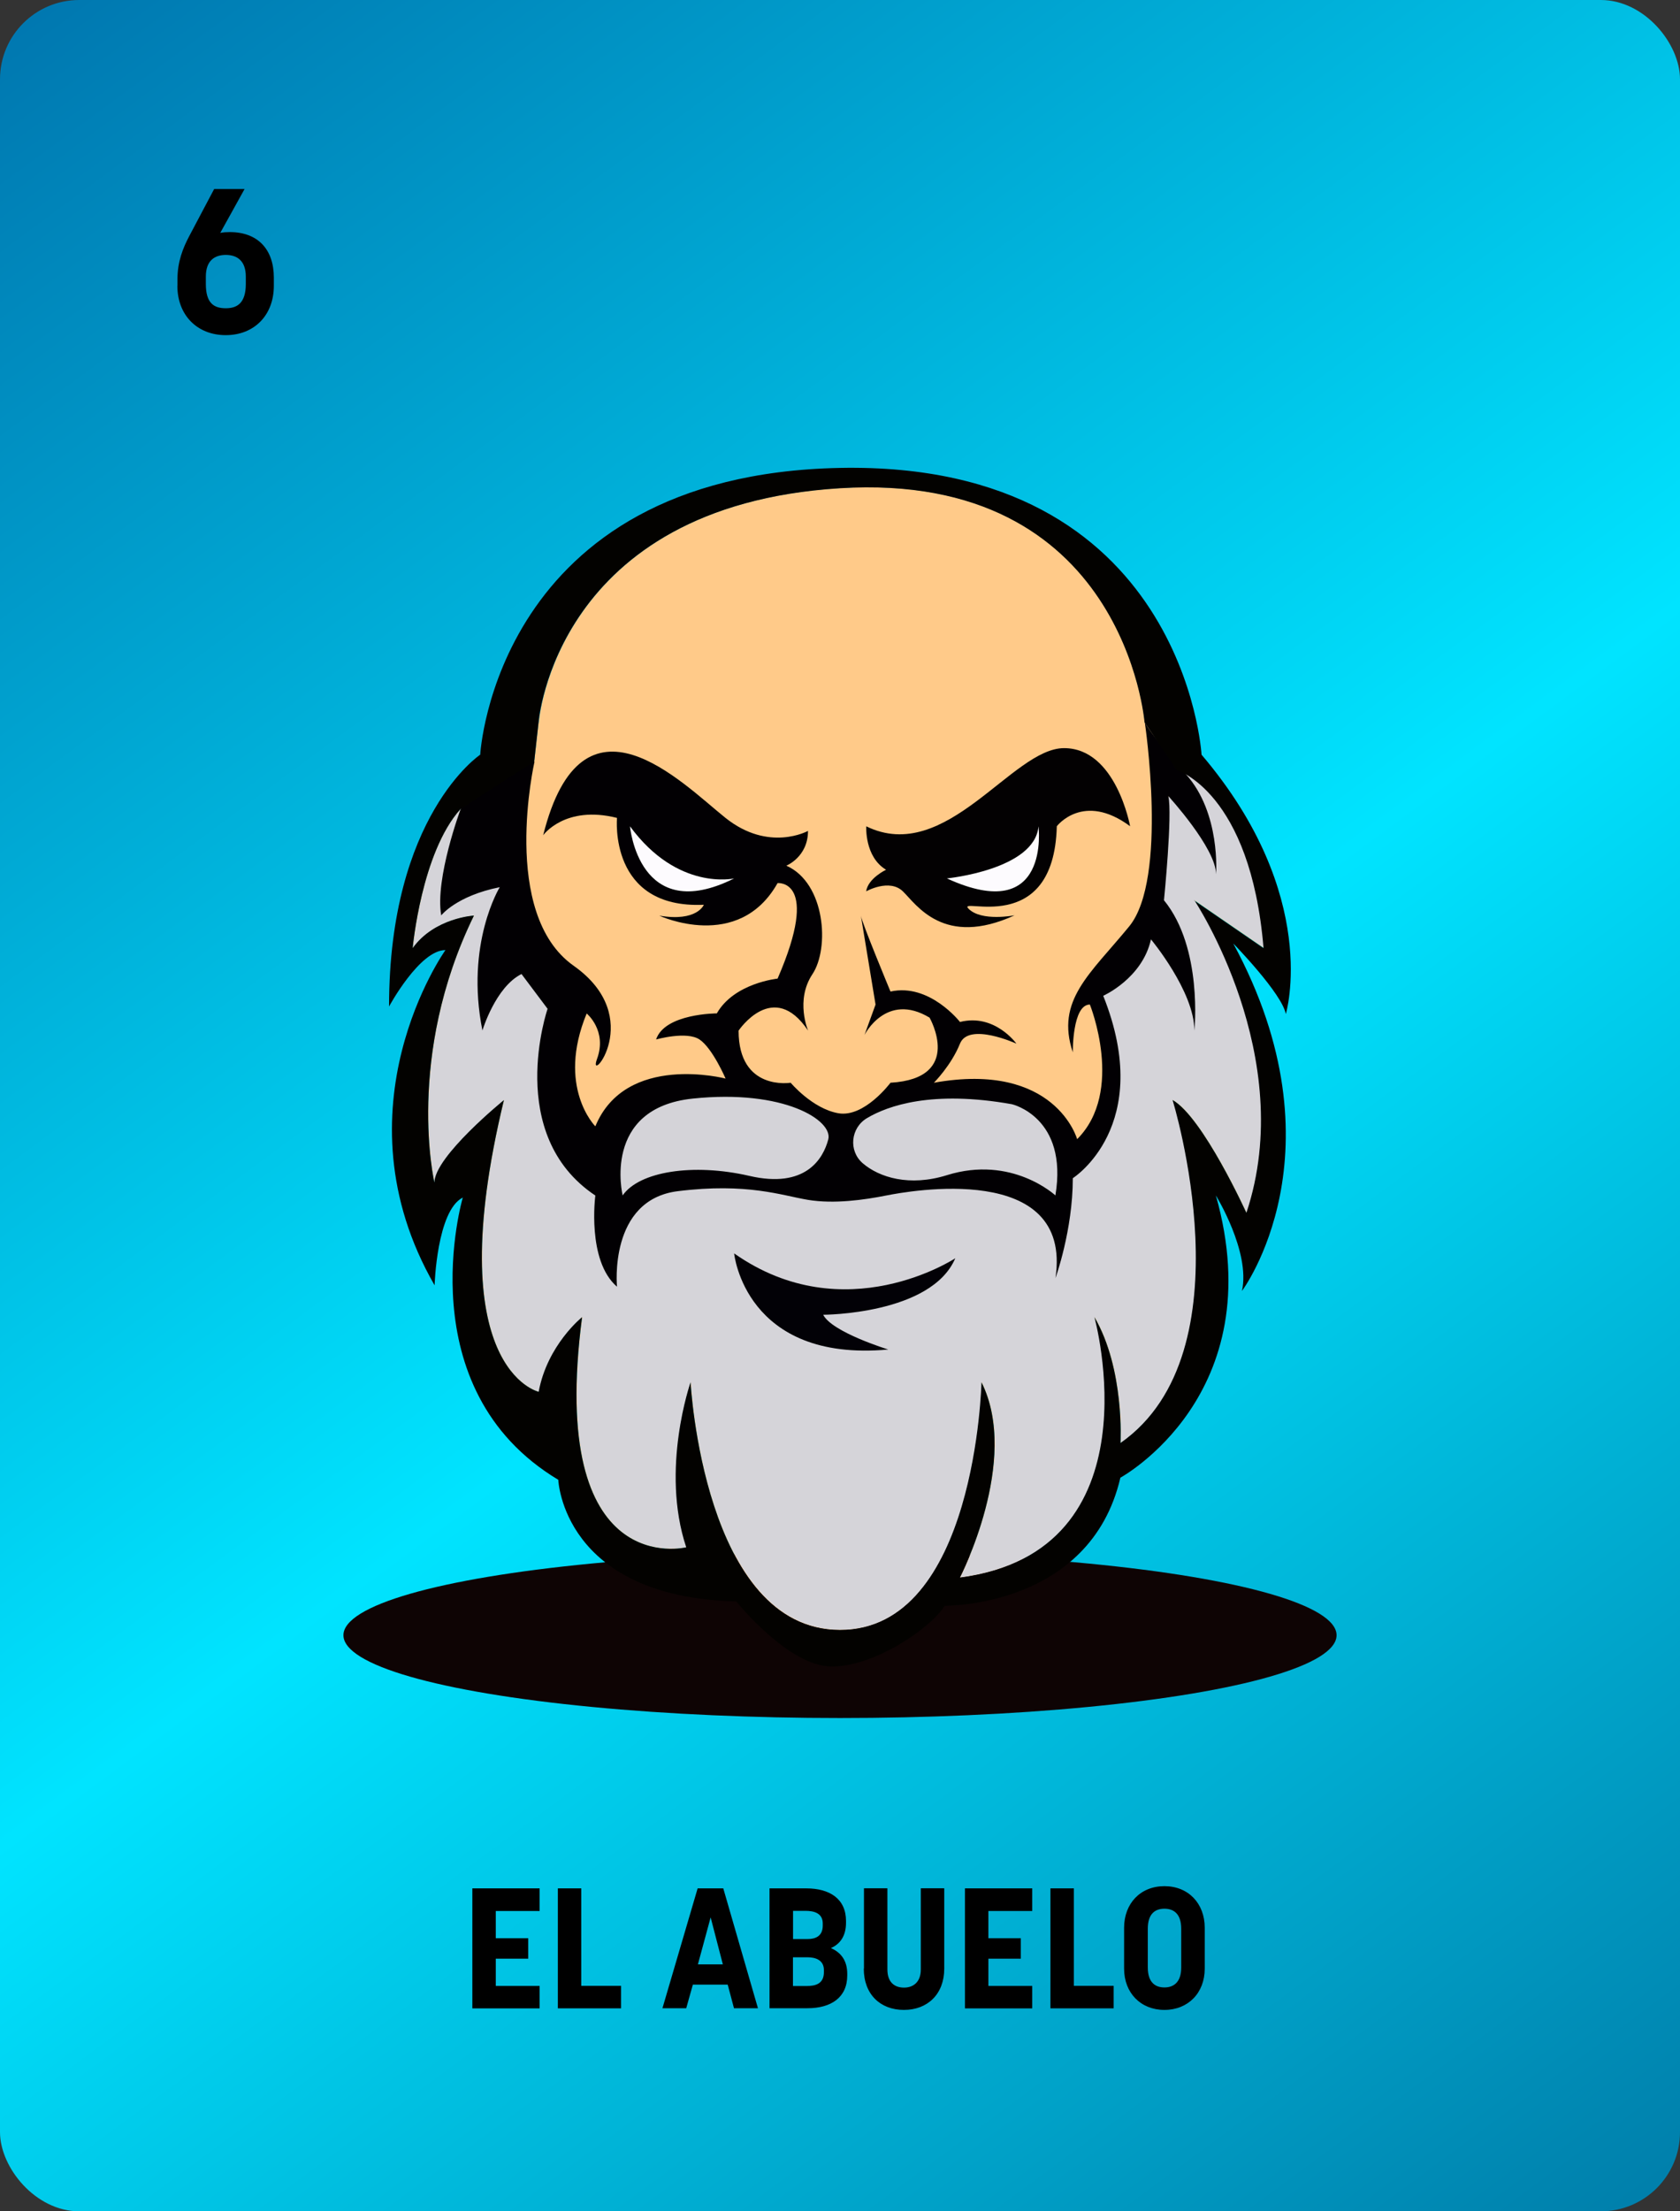
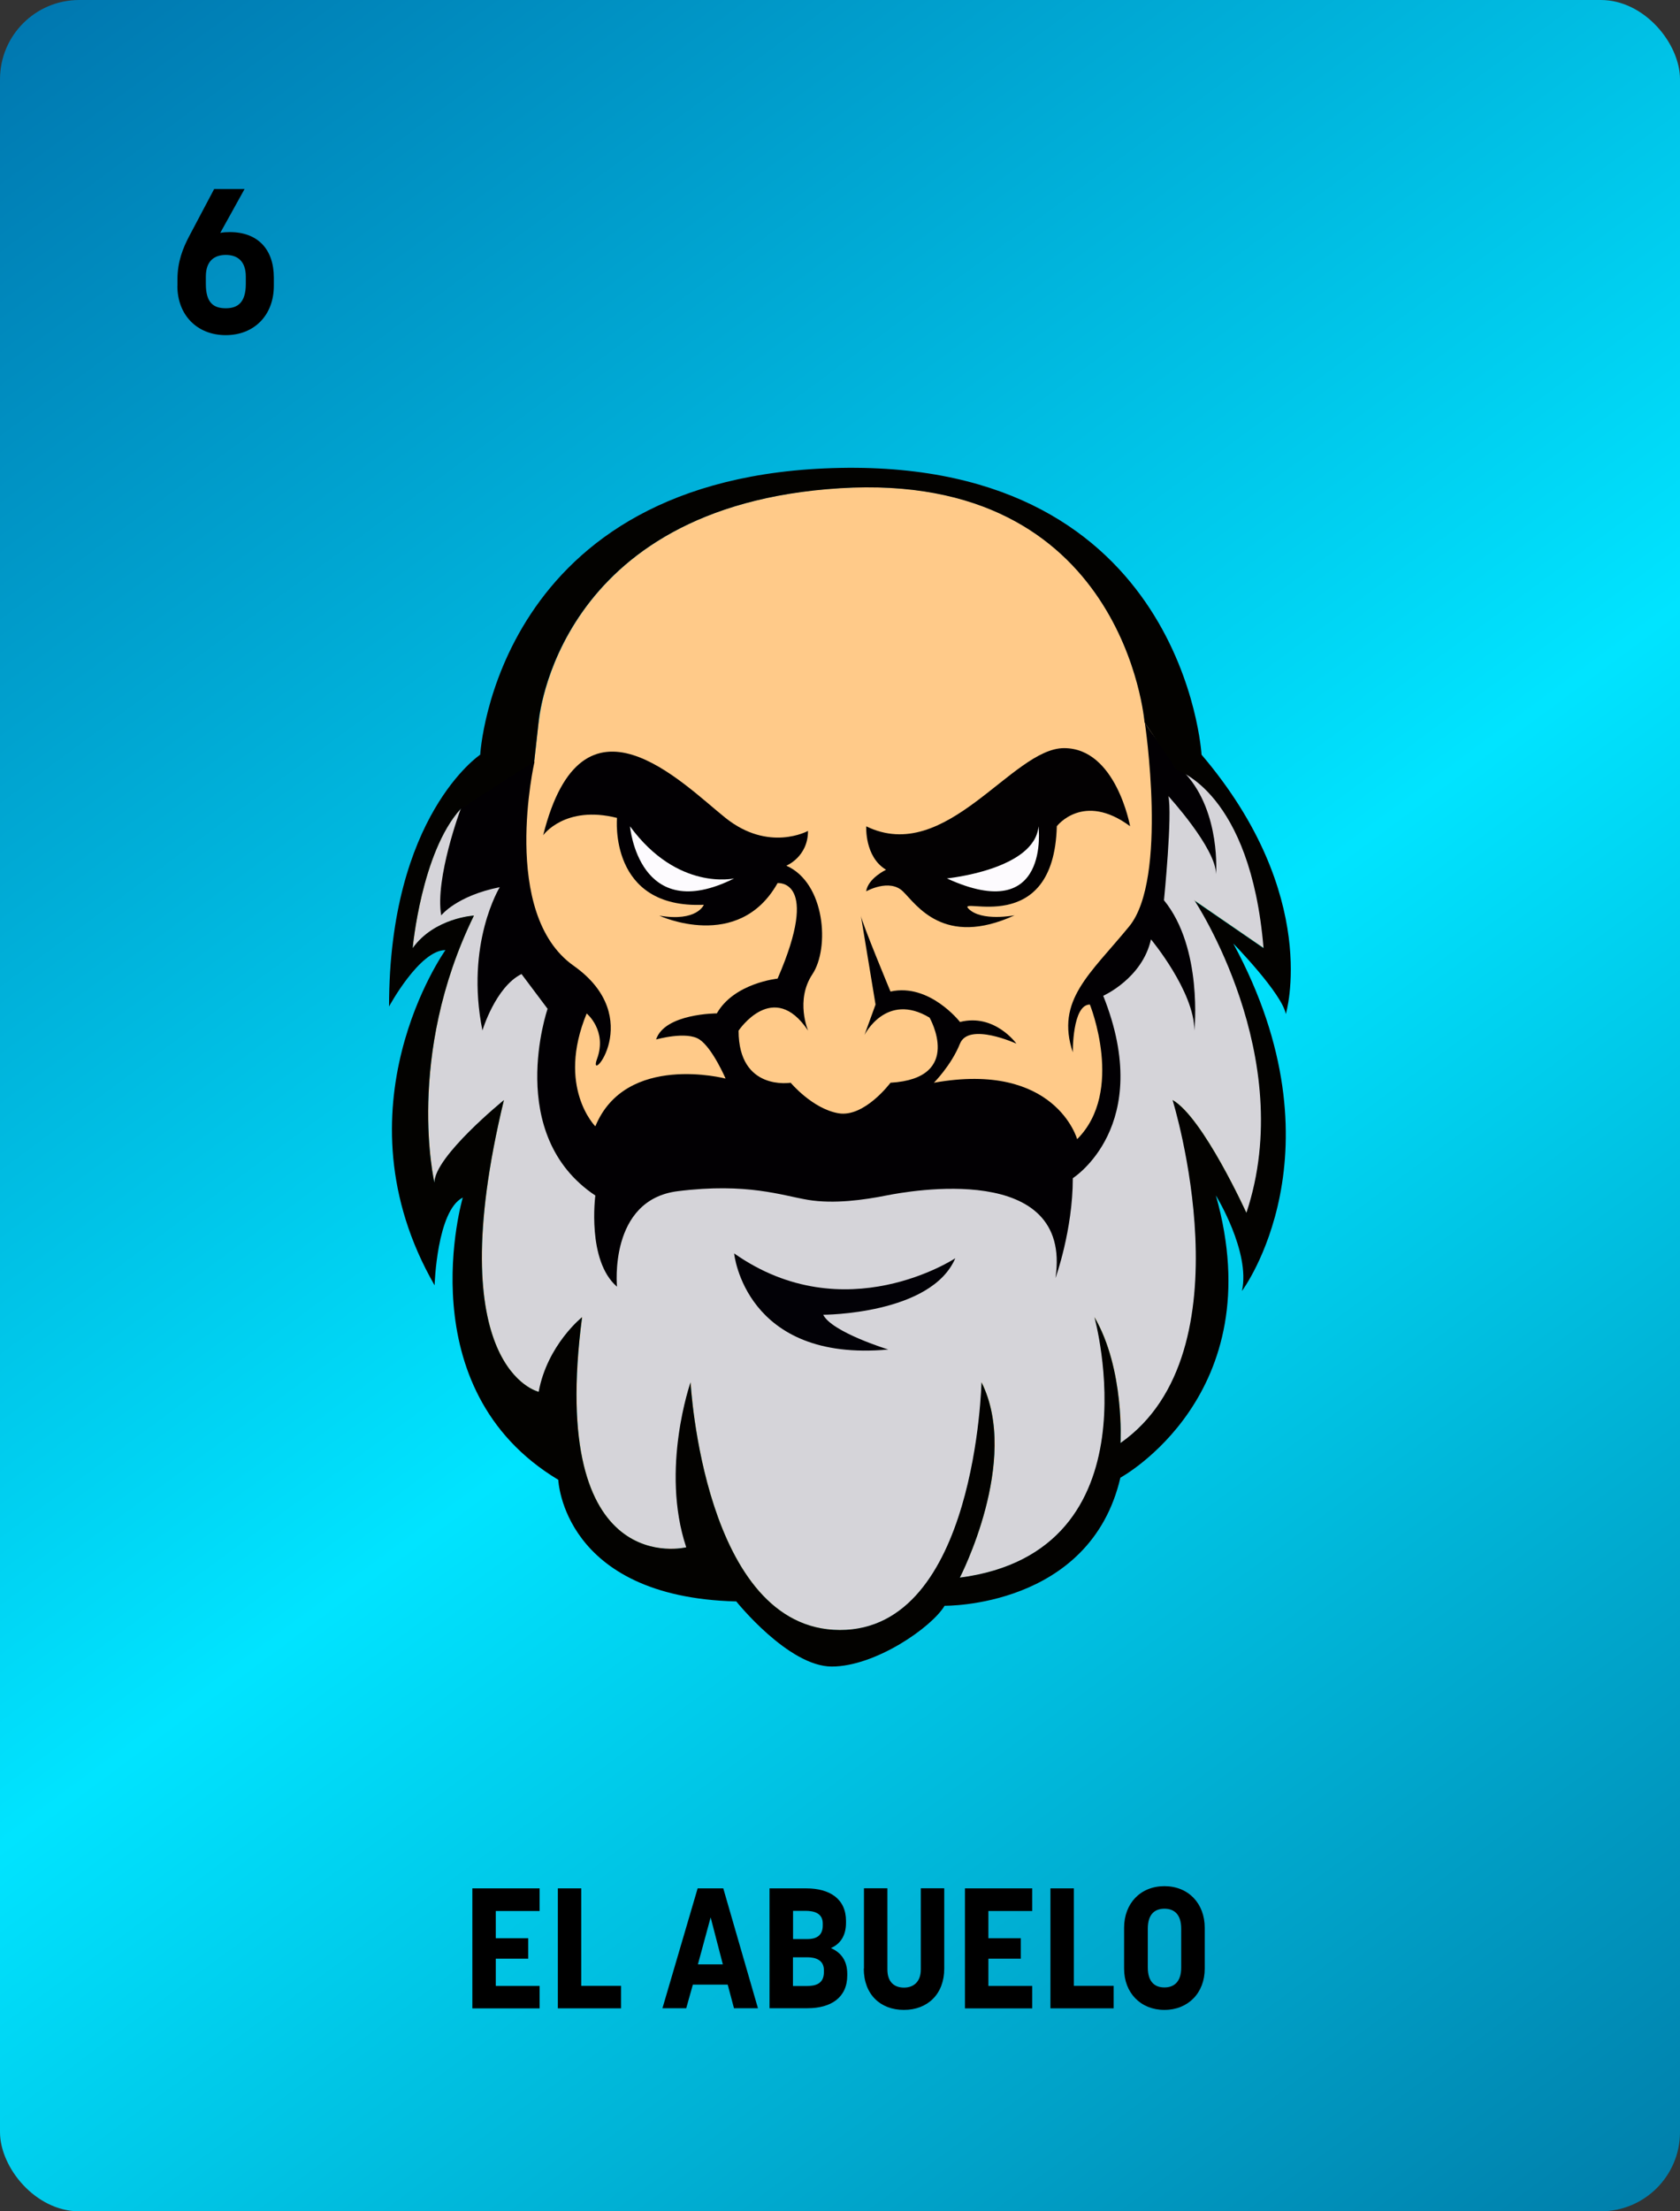
<svg xmlns="http://www.w3.org/2000/svg" id="Capa_1" data-name="Capa 1" viewBox="0 0 190 250">
  <rect x="0" y="0" width="190" height="250" fill="#333333" stroke="none" />
  <defs>
    <linearGradient id="Degradado_sin_nombre_27" data-name="Degradado sin nombre 27" x1="-1.43" y1="-5.4" x2="185.72" y2="247.68" gradientUnits="userSpaceOnUse">
      <stop offset="0" stop-color="#0072ac" />
      <stop offset=".55" stop-color="#00e4ff" />
      <stop offset="1" stop-color="#0080ac" />
    </linearGradient>
    <style>.cls-6{fill:#fdfbfe}.cls-7{fill:#d4d3d8}</style>
  </defs>
  <rect width="190" height="250" rx="8.96" ry="8.96" style="fill:url(#Degradado_sin_nombre_27)" />
  <path d="M53.42 213.49h7.61v2.56h-4.96v3.08h3.67v2.31h-3.67v3.08h4.96v2.54h-7.61v-13.55zM63.09 213.49h2.65v11.02h4.5v2.54h-7.15V213.5zM78.9 213.49h2.9l3.92 13.55h-2.71l-.71-2.67h-3.94l-.75 2.67h-2.69l3.98-13.55zm2.85 8.59-1.38-5.31-1.44 5.31h2.83zM87.03 213.49h4.15c2.67 0 4.5 1.19 4.5 3.69v.19c0 1.46-.63 2.4-1.71 2.87 1.15.5 1.85 1.42 1.85 2.92v.17c0 2.5-1.83 3.71-4.5 3.71h-4.29v-13.55zm4.29 5.73c.87 0 1.73-.29 1.73-1.54v-.21c0-1.17-.96-1.44-1.96-1.44h-1.4v3.19h1.63zm-.1 5.31c1.02 0 1.96-.25 1.96-1.58v-.21c0-1.15-.94-1.46-1.87-1.46h-1.63v3.25h1.54zM97.71 222.56v-9.08h2.65v9.17c0 1.5.85 2.06 1.88 2.06.98 0 1.9-.56 1.9-2.06v-9.17h2.65v9.08c0 2.88-1.88 4.67-4.56 4.67s-4.54-1.77-4.54-4.67zM109.13 213.49h7.61v2.56h-4.96v3.08h3.67v2.31h-3.67v3.08h4.96v2.54h-7.61v-13.55zM118.8 213.49h2.65v11.02h4.5v2.54h-7.15V213.5zM127.13 222.56v-4.61c0-2.77 1.86-4.71 4.56-4.71s4.56 1.94 4.56 4.71v4.61c0 2.75-1.88 4.67-4.56 4.67s-4.56-1.92-4.56-4.67zm4.56 2.13c1 0 1.9-.54 1.9-2.25v-4.38c0-1.73-.88-2.27-1.9-2.27s-1.88.54-1.88 2.27v4.36c0 1.73.87 2.27 1.88 2.27zM20.07 32.31v-.74c0-1.98.62-3.53 1.34-4.89l2.81-5.31h3.44l-2.75 4.96c.37-.07.72-.09 1.08-.09 3.14 0 4.98 1.92 4.98 5.15v.92c0 3.32-2.21 5.58-5.44 5.58s-5.47-2.26-5.47-5.58zm5.47 2.54c1.25 0 2.26-.55 2.26-2.75v-.83c0-1.82-1.02-2.45-2.26-2.45s-2.26.62-2.26 2.45v.83c0 2.19.92 2.75 2.26 2.75z" />
-   <ellipse cx="95" cy="184.87" rx="56.16" ry="9.36" style="fill:#0e0404" />
  <g>
    <path d="M60.94 81.64S62.78 57.19 95 55.18s34.47 26.46 34.47 26.46l3.64 5.4s8.35 2.45 9.82 20.13l-7.86-5.4s11.78 17.67 5.89 35.35c0 0-4.91-10.8-8.35-12.76 0 0 8.84 28.47-5.89 38.78 0 0 .49-8.35-2.95-14.24 0 0 7.36 26.51-15.22 29.46 0 0 6.87-13.26 2.45-22.09 0 0-.61 28.04-16.02 28.01-15.4-.03-16.88-28.01-16.88-28.01s-3.44 9.82-.49 18.66c0 0-15.71 3.93-11.78-26.02 0 0-3.93 3.13-4.91 8.44 0 0-11.29-2.55-3.93-32.98 0 0-7.86 6.38-7.86 9.33 0 0-3.33-14.24 4.47-30.19 0 0-4.47.25-6.93 3.68 0 0 .98-10.8 5.4-15.71l8.35-5.4.49-4.42z" style="fill:#ffca89" />
    <path d="m58 86.55-5.89 4.91c-4.42 4.91-5.4 15.71-5.4 15.71 2.45-3.44 6.93-3.68 6.93-3.68-7.8 15.96-4.47 30.19-4.47 30.19 0-2.95 7.86-9.33 7.86-9.33-7.36 30.44 3.93 32.98 3.93 32.98.98-5.31 4.91-8.44 4.91-8.44-3.93 29.95 11.78 26.02 11.78 26.02-2.95-8.84.49-18.66.49-18.66s1.47 27.98 16.88 28.01c15.4.03 16.02-28.01 16.02-28.01 4.42 8.84-2.45 22.09-2.45 22.09 22.58-2.95 15.22-29.46 15.22-29.46 3.44 5.89 2.95 14.24 2.95 14.24 14.73-10.31 5.89-38.78 5.89-38.78 3.44 1.96 8.35 12.76 8.35 12.76 5.89-17.67-5.89-35.35-5.89-35.35l7.86 5.4c-1.47-17.67-9.82-20.13-9.82-20.13l-.98 2.95s-1.96 18.66-8.35 21.6c0 0 5.4 13.75-2.95 19.64l-.49 6.87s-3.44-4.91-9.33-4.91-6.46 1.81-13.05 1.15c-6.59-.66-11.72-.43-16.03-.79s-10.69.13-13.15 5.53l-.98-8.84s-8.09-3.44-4.29-16.69c0 0-5.2-8.37-5.85-12.77-.66-4.41.33-14.23.33-14.23z" style="fill:#d5d4d9" />
    <path d="M52.1 91.46s-2.93 7.86-2.2 12.03c0 0 1.71-2.21 6.62-3.19 0 0-3.93 6.38-1.96 16.2 0 0 1.47-4.91 4.42-6.38l2.95 3.93s-4.91 14.24 5.4 21.11c0 0-.98 7.36 2.45 10.31 0 0-.98-9.82 6.87-10.8 7.86-.98 11.78.49 14.73.98s6.38 0 8.84-.49 21.11-3.93 19.15 9.33c0 0 1.96-5.4 1.96-11.29 0 0 9.33-5.89 3.44-20.62 0 0 4.42-1.96 5.4-6.38 0 0 4.91 5.89 4.91 10.31 0 0 .98-9.33-3.44-14.73 0 0 .98-9.82.49-11.78 0 0 5.4 5.89 5.4 8.84 0 0 .55-6.91-3.41-11.31s-4.65-5.87-4.65-5.87 2.66 17.67-1.76 23.07c-4.42 5.4-8.35 8.35-6.38 14.24 0 0-.07-5.4 1.93-5.4 0 0 3.96 9.82-1.44 15.22 0 0-2.45-8.84-16.2-6.38 0 0 1.96-1.96 2.95-4.42s6.38 0 6.38 0-2.45-3.44-6.38-2.45c0 0-3.44-4.42-7.86-3.44 0 0-3.27-7.86-3.35-8.59l1.66 10.06-1.25 3.44s2.45-4.91 7.36-1.96c0 0 3.93 6.87-4.42 7.36 0 0-2.95 3.96-5.89 3.45s-5.4-3.45-5.4-3.45-5.89.98-5.89-5.89c0 0 3.93-5.89 7.86 0 0 0-1.47-3.44.49-6.38s1.47-10.31-2.95-12.27c0 0 2.45-.98 2.45-3.93 0 0-4.42 2.45-9.33-1.47s-16.2-15.71-20.62 1.96c0 0 2.45-3.44 8.35-1.96 0 0-.98 10.31 9.82 9.82 0 0-.75 1.96-5.04 1.23 0 0 8.96 4.17 13.38-3.68 0 0 4.91-.49 0 10.8 0 0-4.91.49-6.87 3.93 0 0-5.89 0-6.87 2.95 0 0 3.44-.98 4.91 0s2.95 4.42 2.95 4.42-11.29-2.95-14.73 5.4c0 0-4.42-4.42-.98-12.76 0 0 2.35 1.94 1.17 5.14-1.17 3.2 5.7-4.65-2.65-10.54-8.35-5.89-4.42-23.07-4.42-23.07s-6.38-.98-8.35 5.4z" style="fill:#020003" />
    <path class="cls-6" d="M71.25 93.42s.98 11.29 11.78 5.89c0 0-6.38 1.47-11.78-5.89z" />
    <path d="M127.81 93.42s-1.58-8.84-7.47-8.84-13.32 13.26-22.37 8.84c0 0-.21 3.44 2.24 4.91 0 0-2.04.96-2.25 2.44 0 0 2.62-1.48 4.15 0s4.6 6.39 12.64 2.71c0 0-3.74.74-5.21-.74s9.65 3.44 9.98-9.33c0 0 2.99-3.93 8.29 0z" style="fill:#030102" />
    <path class="cls-6" d="M107.09 99.31s9.93-.98 10.36-5.89c0 0 1.42 11.29-10.36 5.89z" />
-     <path class="cls-7" d="M98.05 126.41c2.37-1.41 7.38-3.18 16.4-1.57 0 0 6.38 1.47 4.91 10.31 0 0-4.91-4.59-12.27-2.29-4.23 1.32-7.65.26-9.52-1.35-1.63-1.4-1.37-4 .48-5.1zM70.42 135.15s-2.41-9.87 7.93-10.95c10.33-1.08 15.9 2.48 15.32 4.63-.57 2.15-2.54 5.59-8.92 4.11-6.38-1.47-12.47-.49-14.33 2.21z" />
    <path d="M83.03 141.72s1.23 12.33 17.43 10.85c0 0-6.38-1.96-7.36-3.93 0 0 12.21-.01 14.94-6.39 0 0-12.48 8.25-25-.54z" style="fill:#020106" />
    <path d="M135.89 85.32S133.96 52.14 95 52.9c-38.97.76-40.69 32.42-40.69 32.42S44 92.19 44 113.79c0 0 3.44-6.38 6.38-6.38 0 0-12.76 17.87-1.23 37.9 0 0 .25-8.45 3.19-9.92 0 0-6.38 21.6 10.8 31.91 0 0 .49 13.26 20.13 13.75 0 0 5.89 7.36 10.8 7.36s11.29-4.42 12.76-6.87c0 0 16.45.25 19.88-14.48 0 0 17.18-9.33 10.8-31.91 0 0 3.93 6.38 2.95 10.8 0 0 11.78-15.71-.98-39.28 0 0 5.5 5.63 5.94 7.97 0 0 4.05-13.37-9.54-29.33zm-.82 16.45s11.78 17.67 5.89 35.35c0 0-4.91-10.8-8.35-12.76 0 0 8.84 28.47-5.89 38.78 0 0 .49-8.35-2.95-14.24 0 0 7.36 26.51-15.22 29.46 0 0 6.87-13.26 2.45-22.09 0 0-.61 28.04-16.02 28.01-15.4-.03-16.88-28.01-16.88-28.01s-3.44 9.82-.49 18.66c0 0-15.71 3.93-11.78-26.02 0 0-3.93 3.13-4.91 8.44 0 0-11.29-2.55-3.93-32.98 0 0-7.86 6.38-7.86 9.33 0 0-3.33-14.24 4.47-30.19 0 0-4.47.25-6.93 3.68 0 0 .98-10.8 5.4-15.71l8.35-5.4.49-4.42s1.84-24.45 34.06-26.46c32.22-2.01 34.47 26.46 34.47 26.46l3.64 5.4s8.35 2.45 9.82 20.13l-7.86-5.4z" style="fill:#030200" />
  </g>
</svg>